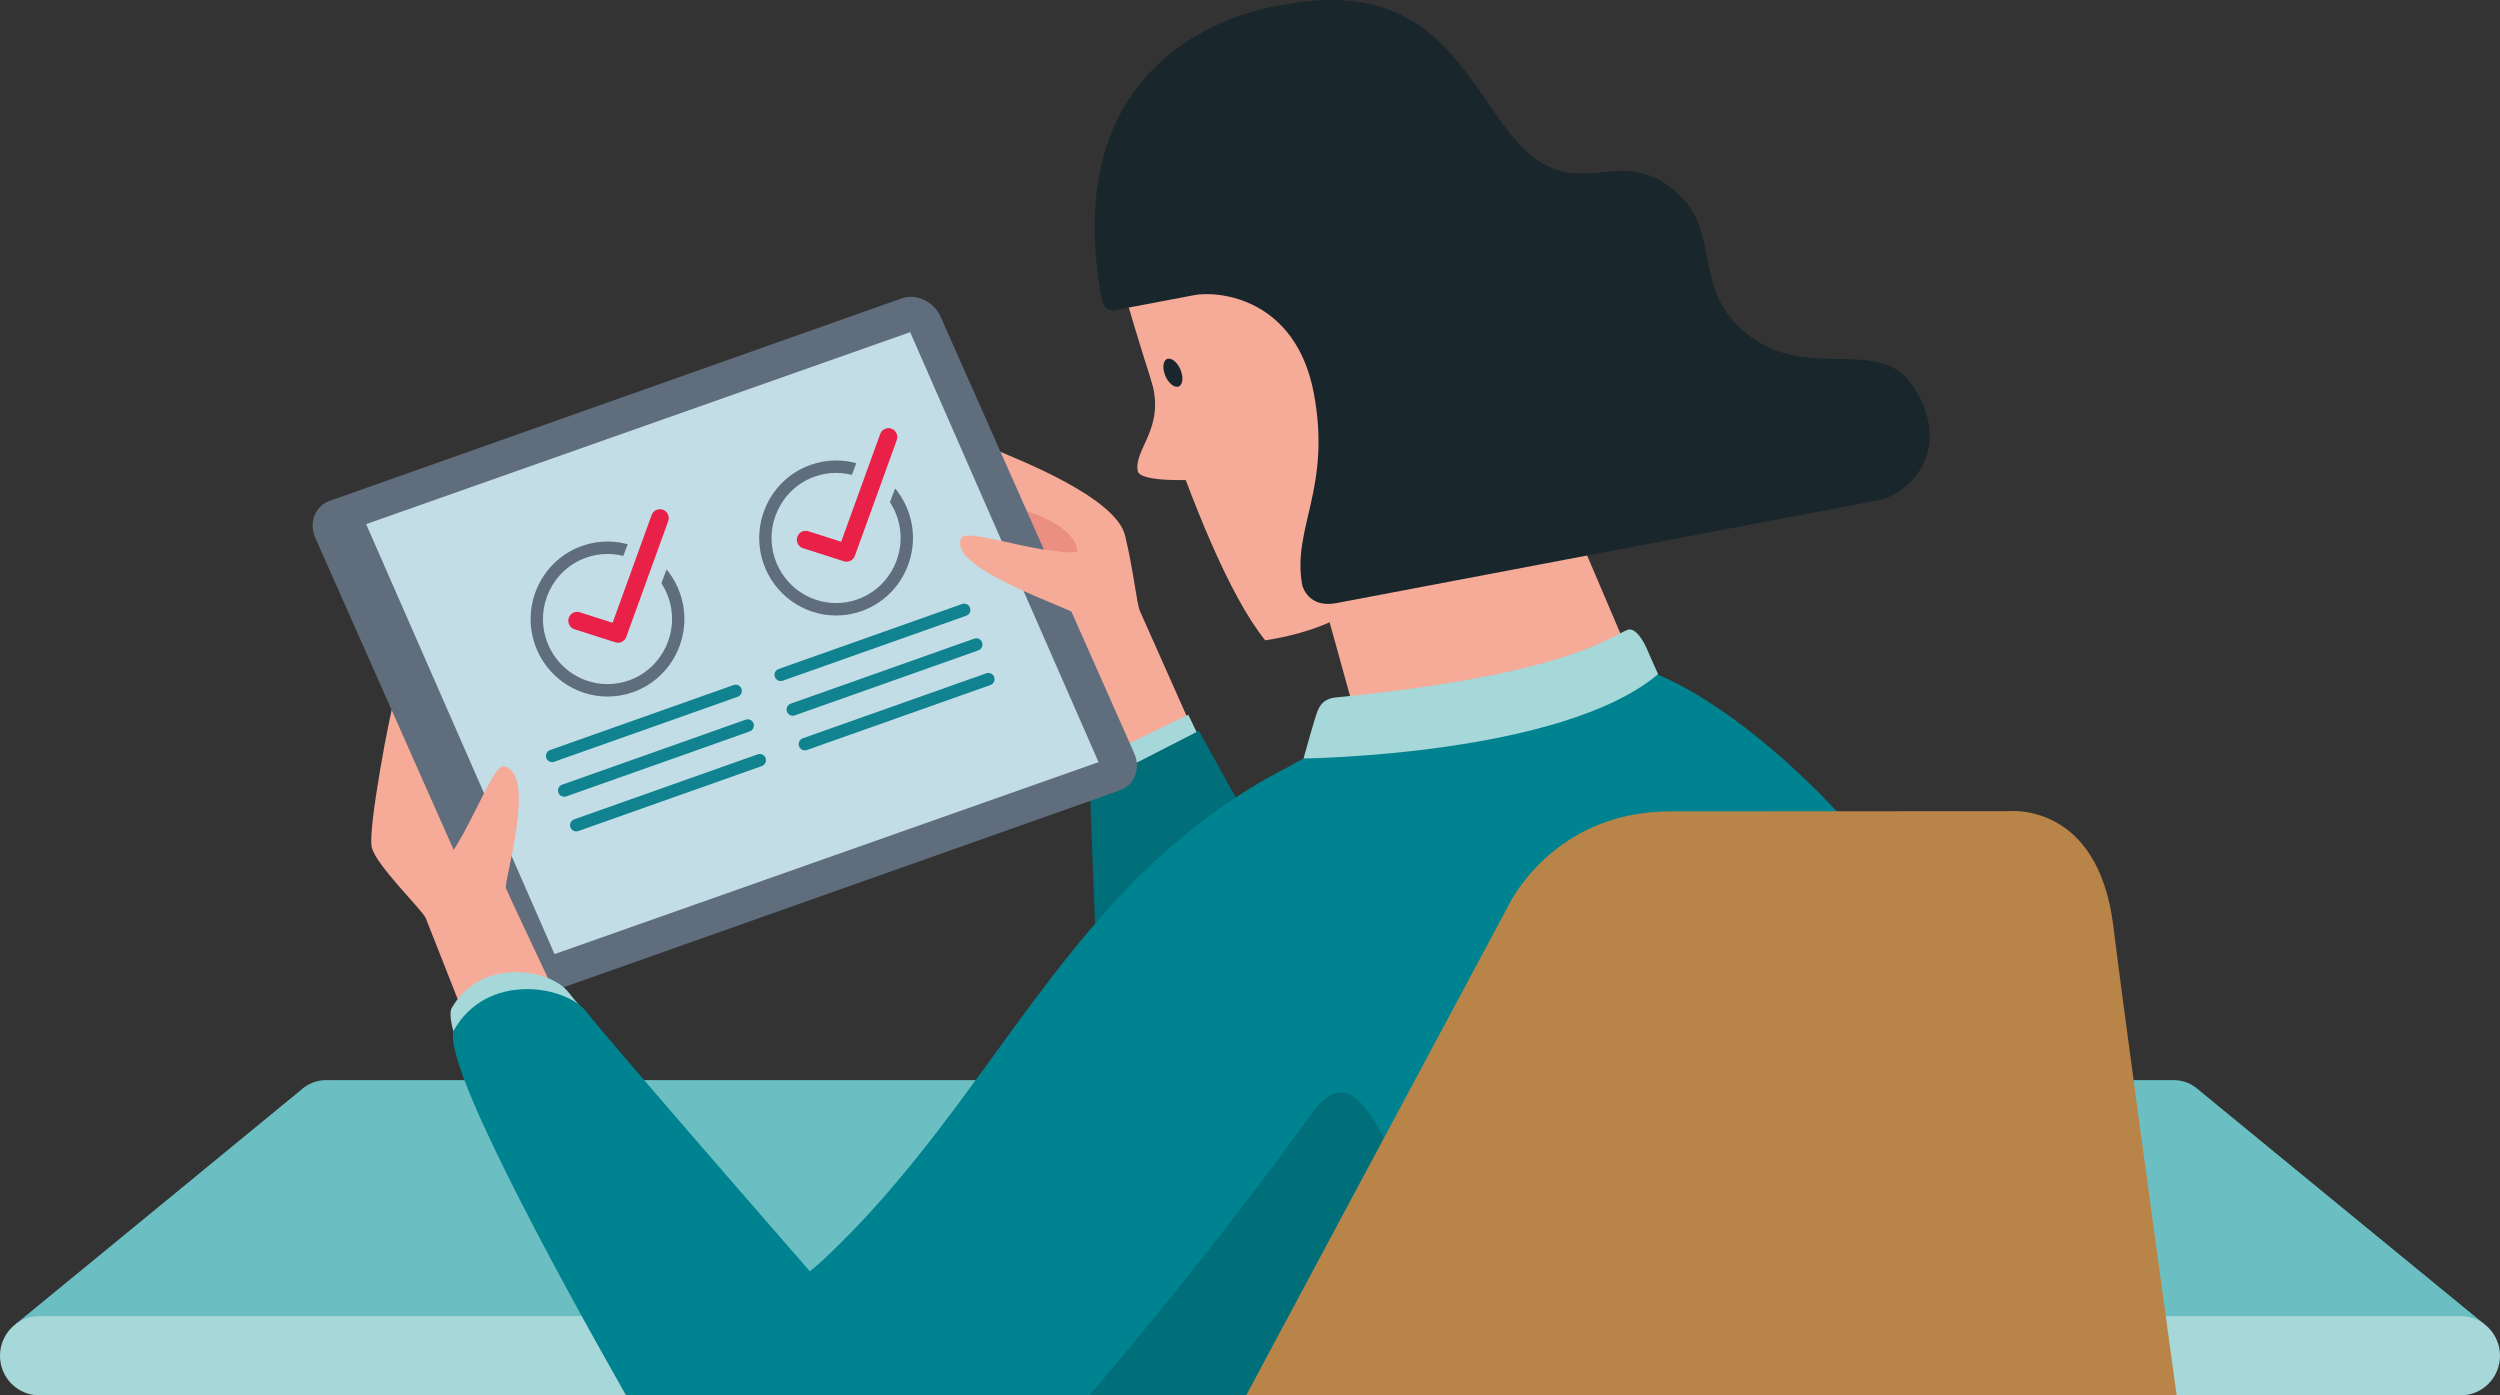
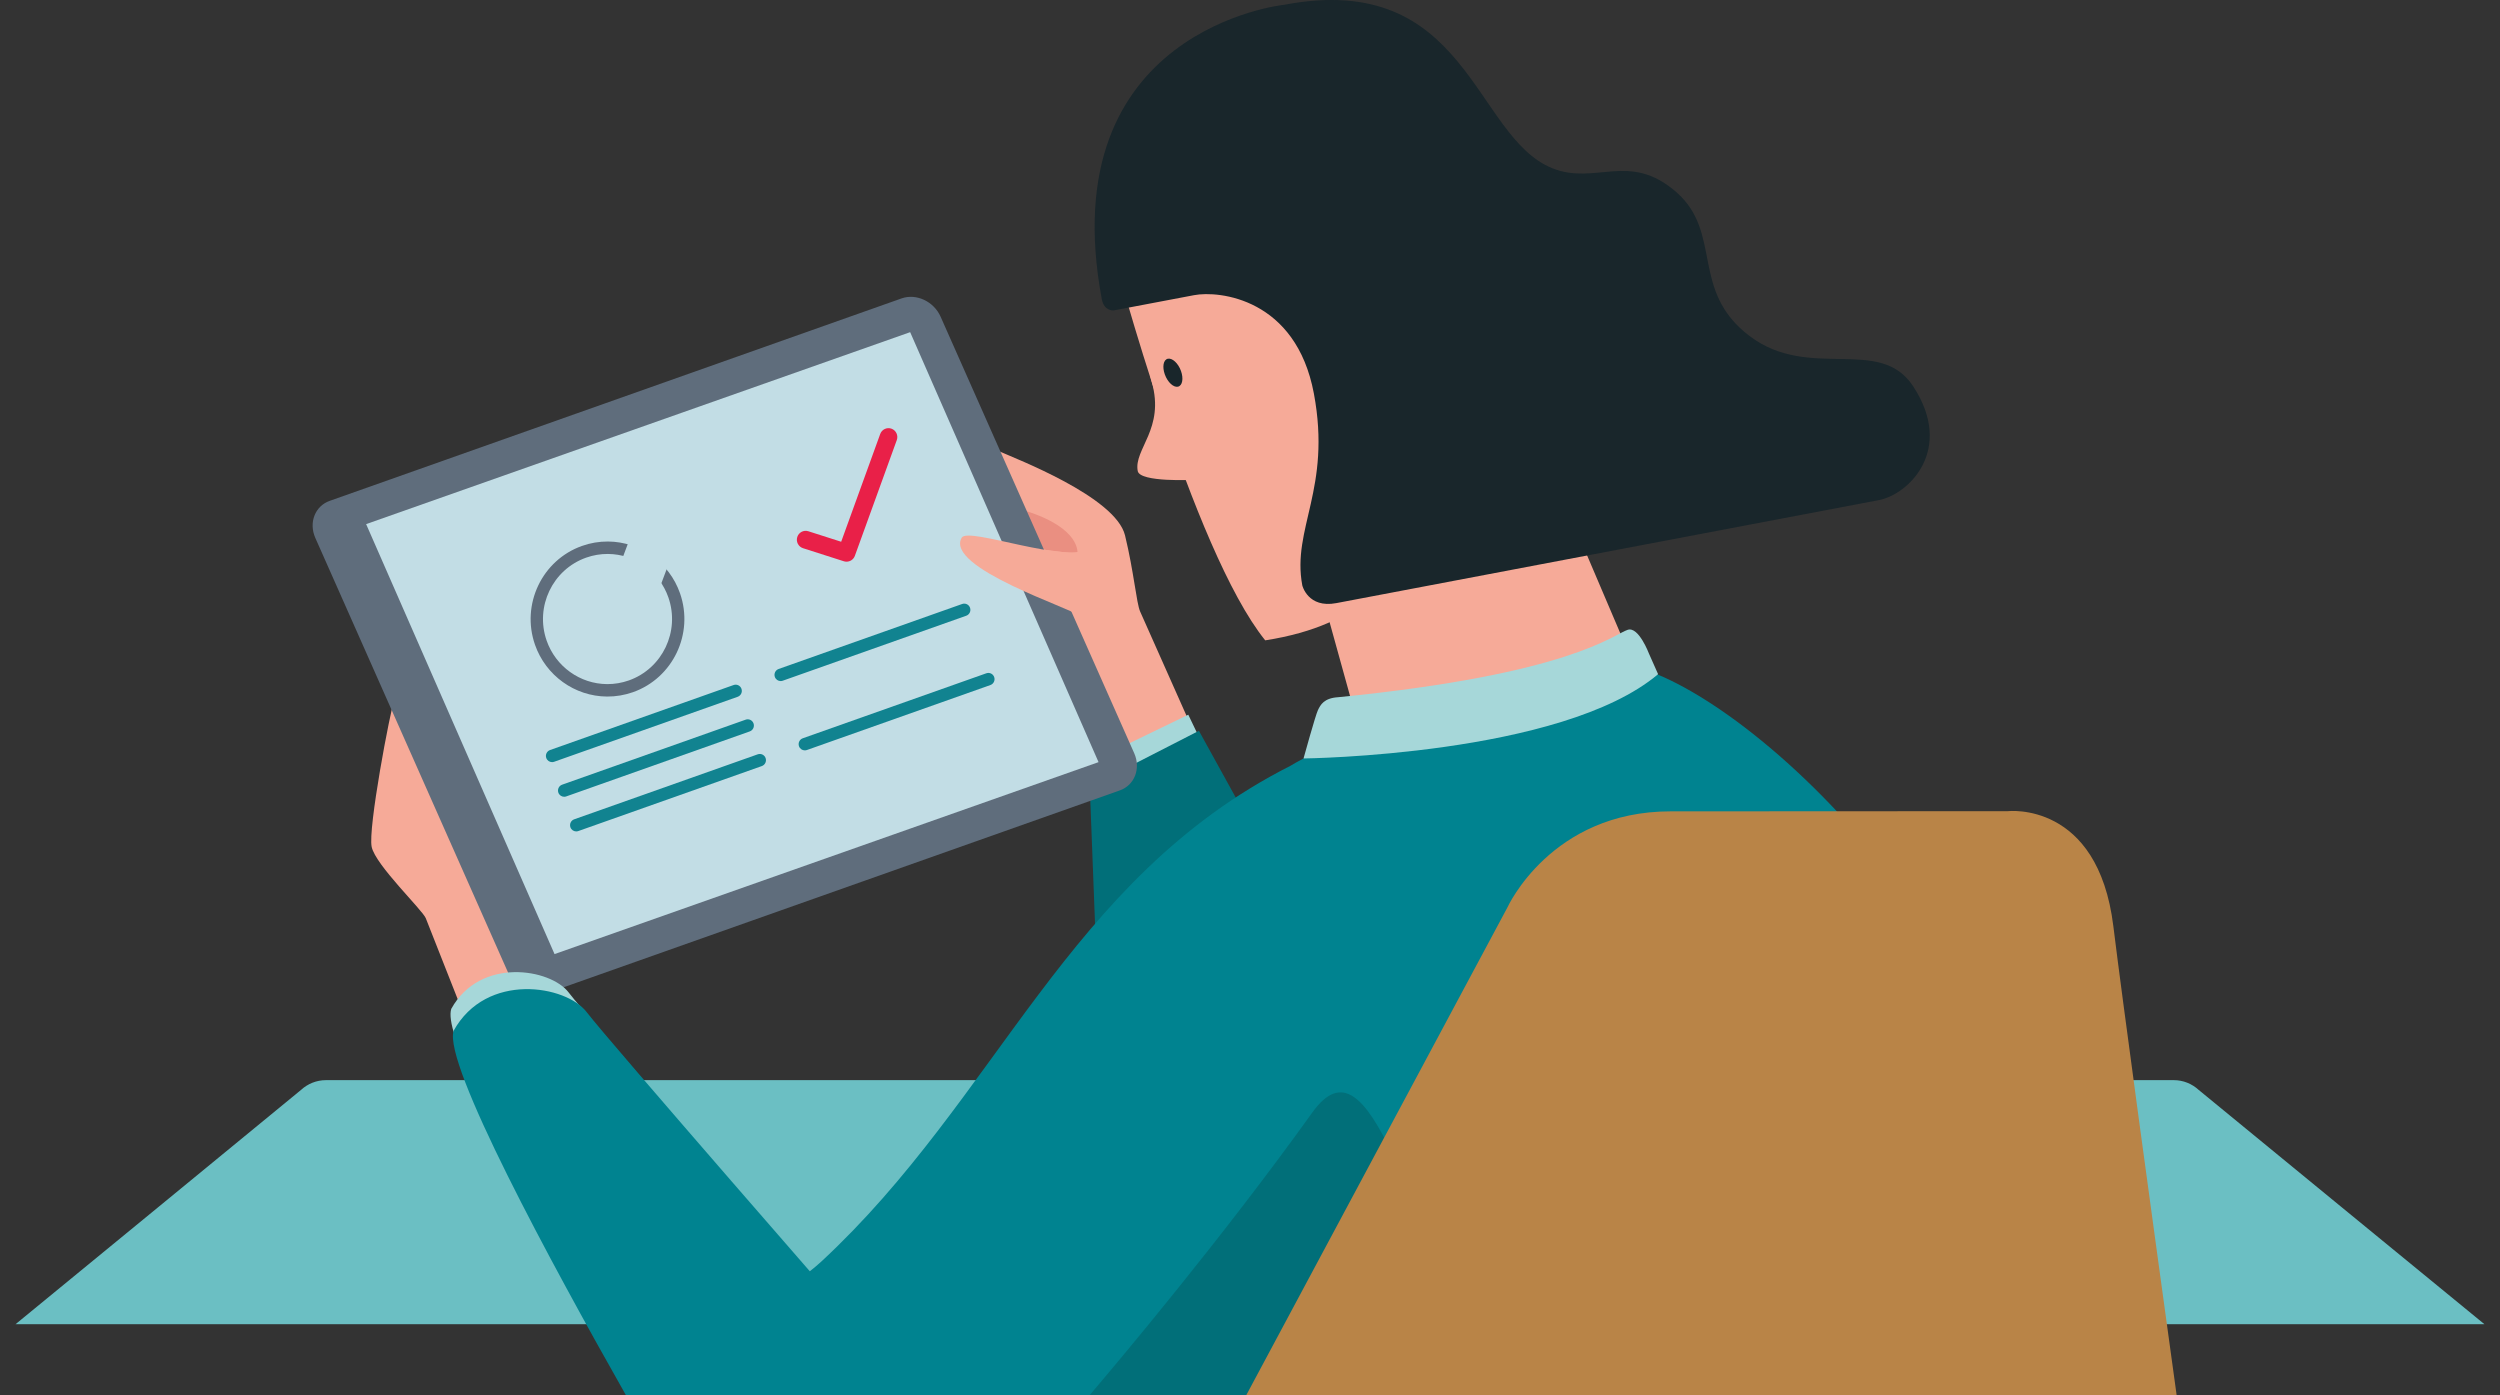
<svg xmlns="http://www.w3.org/2000/svg" xmlns:xlink="http://www.w3.org/1999/xlink" version="1.1" id="ARTWORK" x="0px" y="0px" viewBox="0 0 172 96" enable-background="new 0 0 172 96" xml:space="preserve">
  <rect x="0" y="0" width="172" height="96" fill="#333333" stroke="none" />
  <path fill="#F6AA98" d="M82.709,51.662c0,0-4.01-9.005-4.269-9.593c-0.257-0.59-0.425-2.712-1.038-5.235  c-0.646-2.662-7.618-5.311-8.565-5.747c-0.946-0.435,10.168,24.22,10.168,24.22L82.709,51.662z" />
  <path fill="#EA8F81" d="M70.513,35.135c0.725,1.92,1.158,2.664,1.158,2.664l2.454,0.308C74.125,38.107,74.441,36.347,70.513,35.135z  " />
  <g>
    <path fill="#6BBFC3" d="M170.928,91.105c0,0-19.556-16.022-19.664-16.123c-0.454-0.416-1.053-0.668-1.713-0.668H61.762H22.428   c-0.659,0-1.26,0.253-1.713,0.668c-0.11,0.101-19.646,16.123-19.646,16.123H170.928z" />
-     <path fill="#A6D7D9" d="M169.3,90.55H2.703C1.209,90.55,0,91.771,0,93.276C0,94.78,1.209,96,2.703,96H169.3   c1.491,0,2.7-1.22,2.7-2.724C172,91.771,170.791,90.55,169.3,90.55z" />
  </g>
  <polygon fill="#A6D7D9" points="75.146,52.374 76.136,68.052 87.714,61.595 81.754,49.172 " />
  <polyline fill="#016F79" points="82.486,50.279 90.255,64.361 75.708,73.213 74.977,54.126 " />
  <path fill="#F6AA98" d="M33.045,72.709c0,0-3.509-8.952-3.752-9.538c-0.243-0.583-3.452-3.65-3.721-4.902  c-0.269-1.249,1.264-9.324,1.594-10.301c0.33-0.978,12.036,24.056,12.036,24.056L33.045,72.709z" />
  <path fill="#5F6D7C" d="M21.695,37.012c-0.468-1.054-0.023-2.198,0.994-2.555L62.028,20.53c1.015-0.358,2.219,0.206,2.686,1.26  l13.321,30.034c0.468,1.054,0.022,2.199-0.993,2.556L37.703,68.305c-1.018,0.358-2.22-0.208-2.688-1.259L21.695,37.012z" />
  <polygon fill="#C2DDE5" points="38.152,65.641 75.58,52.435 62.619,22.853 25.189,36.059 " />
-   <path fill="#F6AA98" d="M34.634,52.723c-0.873-0.13-3.192,6.952-5.019,7.319C32.155,68.7,39.672,71.47,39.672,71.47  s-4.701-9.928-4.865-10.368C34.644,60.664,37.005,53.077,34.634,52.723z" />
  <path fill="#F6AA98" d="M66.167,36.989c0.452-0.766,7.362,1.897,8.798,0.701c5.05,7.455,2.72,12.498,2.72,12.498  s-3.264-7.444-3.498-7.848C73.954,41.934,64.943,39.064,66.167,36.989z" />
  <g>
    <g>
      <g>
        <defs>
          <path id="XMLID_8_" d="M76.683,17.693c0,0,5.355,20.166,10.364,26.363c13.691-2.134,9.753-13.714,9.534-17.003      C95.718,14.1,76.683,17.693,76.683,17.693z" />
        </defs>
        <use xlink:href="#XMLID_8_" overflow="visible" fill="#F6AA98" />
        <clipPath id="XMLID_2_">
          <use xlink:href="#XMLID_8_" overflow="visible" />
        </clipPath>
      </g>
      <path fill="#F6AA98" d="M79.24,26.279c0.921,3.235-1.253,4.622-0.964,6.13c0.151,0.792,3.837,0.604,3.837,0.604    S78.559,23.887,79.24,26.279z" />
      <polygon fill="#F6AA98" points="107.584,34.44 90.475,39.194 93.25,49.209 112.461,45.877   " />
      <path fill="#ECF5FA" d="M94.731,49.797" />
      <path fill="#19262B" d="M88.354,0.328c12.639-2.399,13.023,9.06,18.441,11.244c2.986,1.205,5.294-1.179,8.524,1.636    c3.231,2.816,0.925,6.788,5.051,9.91c4.128,3.122,8.943-0.051,11.247,3.446c2.868,4.354-0.282,7.452-2.358,7.846    c-1.908,0.362-31.491,5.978-37.321,7.085c-1.959,0.372-2.34-1.219-2.34-1.219c-0.734-3.933,2.024-6.632,0.799-13.192    c-1.226-6.561-6.533-7.101-8.243-6.776c-1.711,0.325-5.542,1.052-5.542,1.052s-0.653,0.059-0.809-0.779    C72.331,1.998,88.354,0.328,88.354,0.328z" />
      <path fill="#C99859" d="M81.469,51.703" />
    </g>
    <path fill="#19262B" d="M80.22,25.952c0.247,0.505,0.662,0.78,0.926,0.609c0.26-0.171,0.274-0.717,0.026-1.228   c-0.248-0.503-0.664-0.779-0.928-0.61C79.984,24.894,79.971,25.44,80.22,25.952z" />
  </g>
  <path fill="#A6D7D9" d="M55.768,87.57c0,0-15.401-17.645-16.643-19.286c-1.243-1.641-6.094-2.468-8.08,1.128  c-0.958,3.106,12.341,23.215,12.341,23.215" />
  <g>
    <g>
      <g>
        <path fill="#5F6D7C" d="M41.766,47.923C41.766,47.923,41.766,47.923,41.766,47.923c-2.228-0.014-4.22-1.447-4.959-3.566     c-0.967-2.774,0.486-5.824,3.237-6.798c0.577-0.205,1.178-0.306,1.785-0.303c2.227,0.014,4.22,1.447,4.958,3.567     c0.966,2.774-0.486,5.824-3.237,6.799C42.972,47.825,42.372,47.927,41.766,47.923z M41.824,38.112     c-0.509-0.003-1.013,0.082-1.498,0.254c-2.31,0.818-3.529,3.378-2.718,5.707c0.62,1.779,2.293,2.983,4.162,2.994h0     c0.509,0.003,1.012-0.083,1.498-0.254c2.31-0.818,3.529-3.378,2.718-5.707C45.366,39.326,43.693,38.123,41.824,38.112z" />
      </g>
      <g>
        <g>
          <path fill="#118390" d="M37.982,52.435c-0.174-0.001-0.337-0.111-0.399-0.287c-0.077-0.223,0.039-0.467,0.261-0.546      l12.629-4.472c0.221-0.079,0.464,0.039,0.541,0.262c0.078,0.223-0.039,0.467-0.259,0.546L38.125,52.41      C38.077,52.427,38.029,52.435,37.982,52.435z" />
        </g>
        <g>
          <path fill="#118390" d="M38.812,54.818c-0.174-0.001-0.337-0.111-0.398-0.286c-0.078-0.223,0.039-0.468,0.26-0.546l12.629-4.473      c0.221-0.079,0.464,0.039,0.541,0.262c0.078,0.223-0.039,0.467-0.26,0.546l-12.629,4.473      C38.908,54.811,38.86,54.819,38.812,54.818z" />
        </g>
        <g>
          <path fill="#118390" d="M39.642,57.202c-0.174-0.001-0.337-0.111-0.398-0.287c-0.077-0.223,0.039-0.468,0.26-0.546l12.629-4.472      c0.222-0.079,0.464,0.039,0.542,0.262c0.077,0.223-0.039,0.467-0.26,0.546l-12.629,4.472      C39.738,57.195,39.69,57.202,39.642,57.202z" />
        </g>
      </g>
      <polygon fill="#C2DDE5" points="45.117,41.153 42.209,40.041 43.827,35.738 46.735,36.849   " />
      <g>
-         <path fill="#E92048" d="M42.514,44.22c-0.059,0-0.12-0.01-0.18-0.029l-2.813-0.899c-0.319-0.102-0.496-0.446-0.395-0.768     c0.101-0.323,0.442-0.501,0.762-0.399l2.259,0.723l2.686-7.414c0.114-0.317,0.463-0.481,0.778-0.364     c0.315,0.116,0.477,0.467,0.362,0.784l-2.885,7.965C42.997,44.066,42.764,44.221,42.514,44.22z" />
-       </g>
+         </g>
    </g>
    <g>
      <g>
-         <path fill="#5F6D7C" d="M57.492,42.347L57.492,42.347c-2.228-0.014-4.22-1.447-4.959-3.567c-0.967-2.774,0.486-5.824,3.237-6.798     c0.578-0.205,1.178-0.306,1.785-0.302c2.227,0.014,4.22,1.447,4.958,3.566c0.966,2.775-0.486,5.824-3.237,6.799     C58.699,42.249,58.098,42.351,57.492,42.347z M57.55,32.536c-0.509-0.003-1.013,0.082-1.498,0.254     c-2.31,0.818-3.529,3.378-2.718,5.707c0.62,1.779,2.293,2.983,4.162,2.994h0c0.509,0.003,1.013-0.082,1.498-0.254     c2.31-0.818,3.528-3.378,2.718-5.707C61.092,33.75,59.419,32.547,57.55,32.536z" />
-       </g>
+         </g>
      <g>
        <g>
          <path fill="#118390" d="M53.708,46.859c-0.174-0.001-0.337-0.111-0.399-0.287c-0.077-0.223,0.039-0.467,0.26-0.546l12.629-4.472      c0.221-0.079,0.464,0.039,0.541,0.262c0.078,0.223-0.039,0.467-0.259,0.546l-12.629,4.472      C53.803,46.851,53.755,46.859,53.708,46.859z" />
        </g>
        <g>
-           <path fill="#118390" d="M54.538,49.243c-0.174-0.001-0.337-0.111-0.398-0.286c-0.078-0.223,0.039-0.467,0.26-0.546l12.629-4.473      c0.221-0.079,0.464,0.039,0.541,0.262c0.078,0.223-0.039,0.468-0.26,0.546l-12.629,4.473      C54.634,49.235,54.586,49.243,54.538,49.243z" />
-         </g>
+           </g>
        <g>
          <path fill="#118390" d="M55.368,51.626c-0.174-0.001-0.337-0.111-0.398-0.286c-0.078-0.223,0.039-0.468,0.26-0.546l12.629-4.472      c0.222-0.079,0.464,0.039,0.542,0.262c0.077,0.223-0.039,0.467-0.26,0.546l-12.629,4.472      C55.465,51.619,55.416,51.627,55.368,51.626z" />
        </g>
      </g>
      <polygon fill="#C2DDE5" points="60.843,35.577 57.935,34.465 59.553,30.162 62.461,31.274   " />
      <g>
        <path fill="#E92048" d="M58.24,38.644c-0.06,0-0.12-0.01-0.18-0.028l-2.813-0.9c-0.319-0.102-0.496-0.446-0.395-0.768     c0.101-0.322,0.442-0.501,0.762-0.398l2.259,0.723l2.686-7.414c0.114-0.317,0.463-0.481,0.778-0.365     c0.315,0.116,0.477,0.467,0.362,0.784l-2.885,7.965C58.723,38.49,58.49,38.645,58.24,38.644z" />
      </g>
    </g>
  </g>
  <path fill="#008390" d="M144.431,96c-3.35-30.458-23.788-47.691-31.519-50.002c-12.812,0.736-22.111,5.474-24.158,6.704  c-15.35,7.786-20.105,22.849-32.262,34.106c-1.735,1.607-6.854,4.749-8.929,9.192H144.431z" />
  <path fill="#008390" d="M55.465,96l3.778-4.488c0,0-17.464-20.009-18.873-21.87c-1.41-1.861-6.91-2.799-9.163,1.279  C30.501,73.207,37.835,86.764,43.07,96H55.465z" />
  <path fill="#016F79" d="M103.096,96c-6.266-12.261-8.742-25.135-12.804-19.466C84.096,85.181,76.838,93.792,74.956,96H103.096z" />
  <path fill="#B98447" d="M149.754,96c-1.706-12.377-3.743-27.279-4.354-32.264c-1.06-8.662-7.269-7.927-7.269-7.927  s-14.972,0.012-23.198,0.012c-8.225,0-11.215,6.596-11.215,6.596L85.736,96H149.754z" />
  <g>
    <g>
      <g>
        <path fill="#ECF5FA" d="M93.041,50.942" />
      </g>
    </g>
    <path fill="#F6AA98" d="M90.292,38.475" />
    <path fill="#A6D7D9" d="M114.077,46.383l-0.627-1.411c0,0-0.707-1.88-1.456-1.644c-0.97,0.306-3.903,3.054-19.919,4.639   c-0.991,0.059-1.224,0.528-1.398,0.881c-0.173,0.353-0.994,3.334-0.994,3.334S107.444,51.991,114.077,46.383z" />
  </g>
</svg>